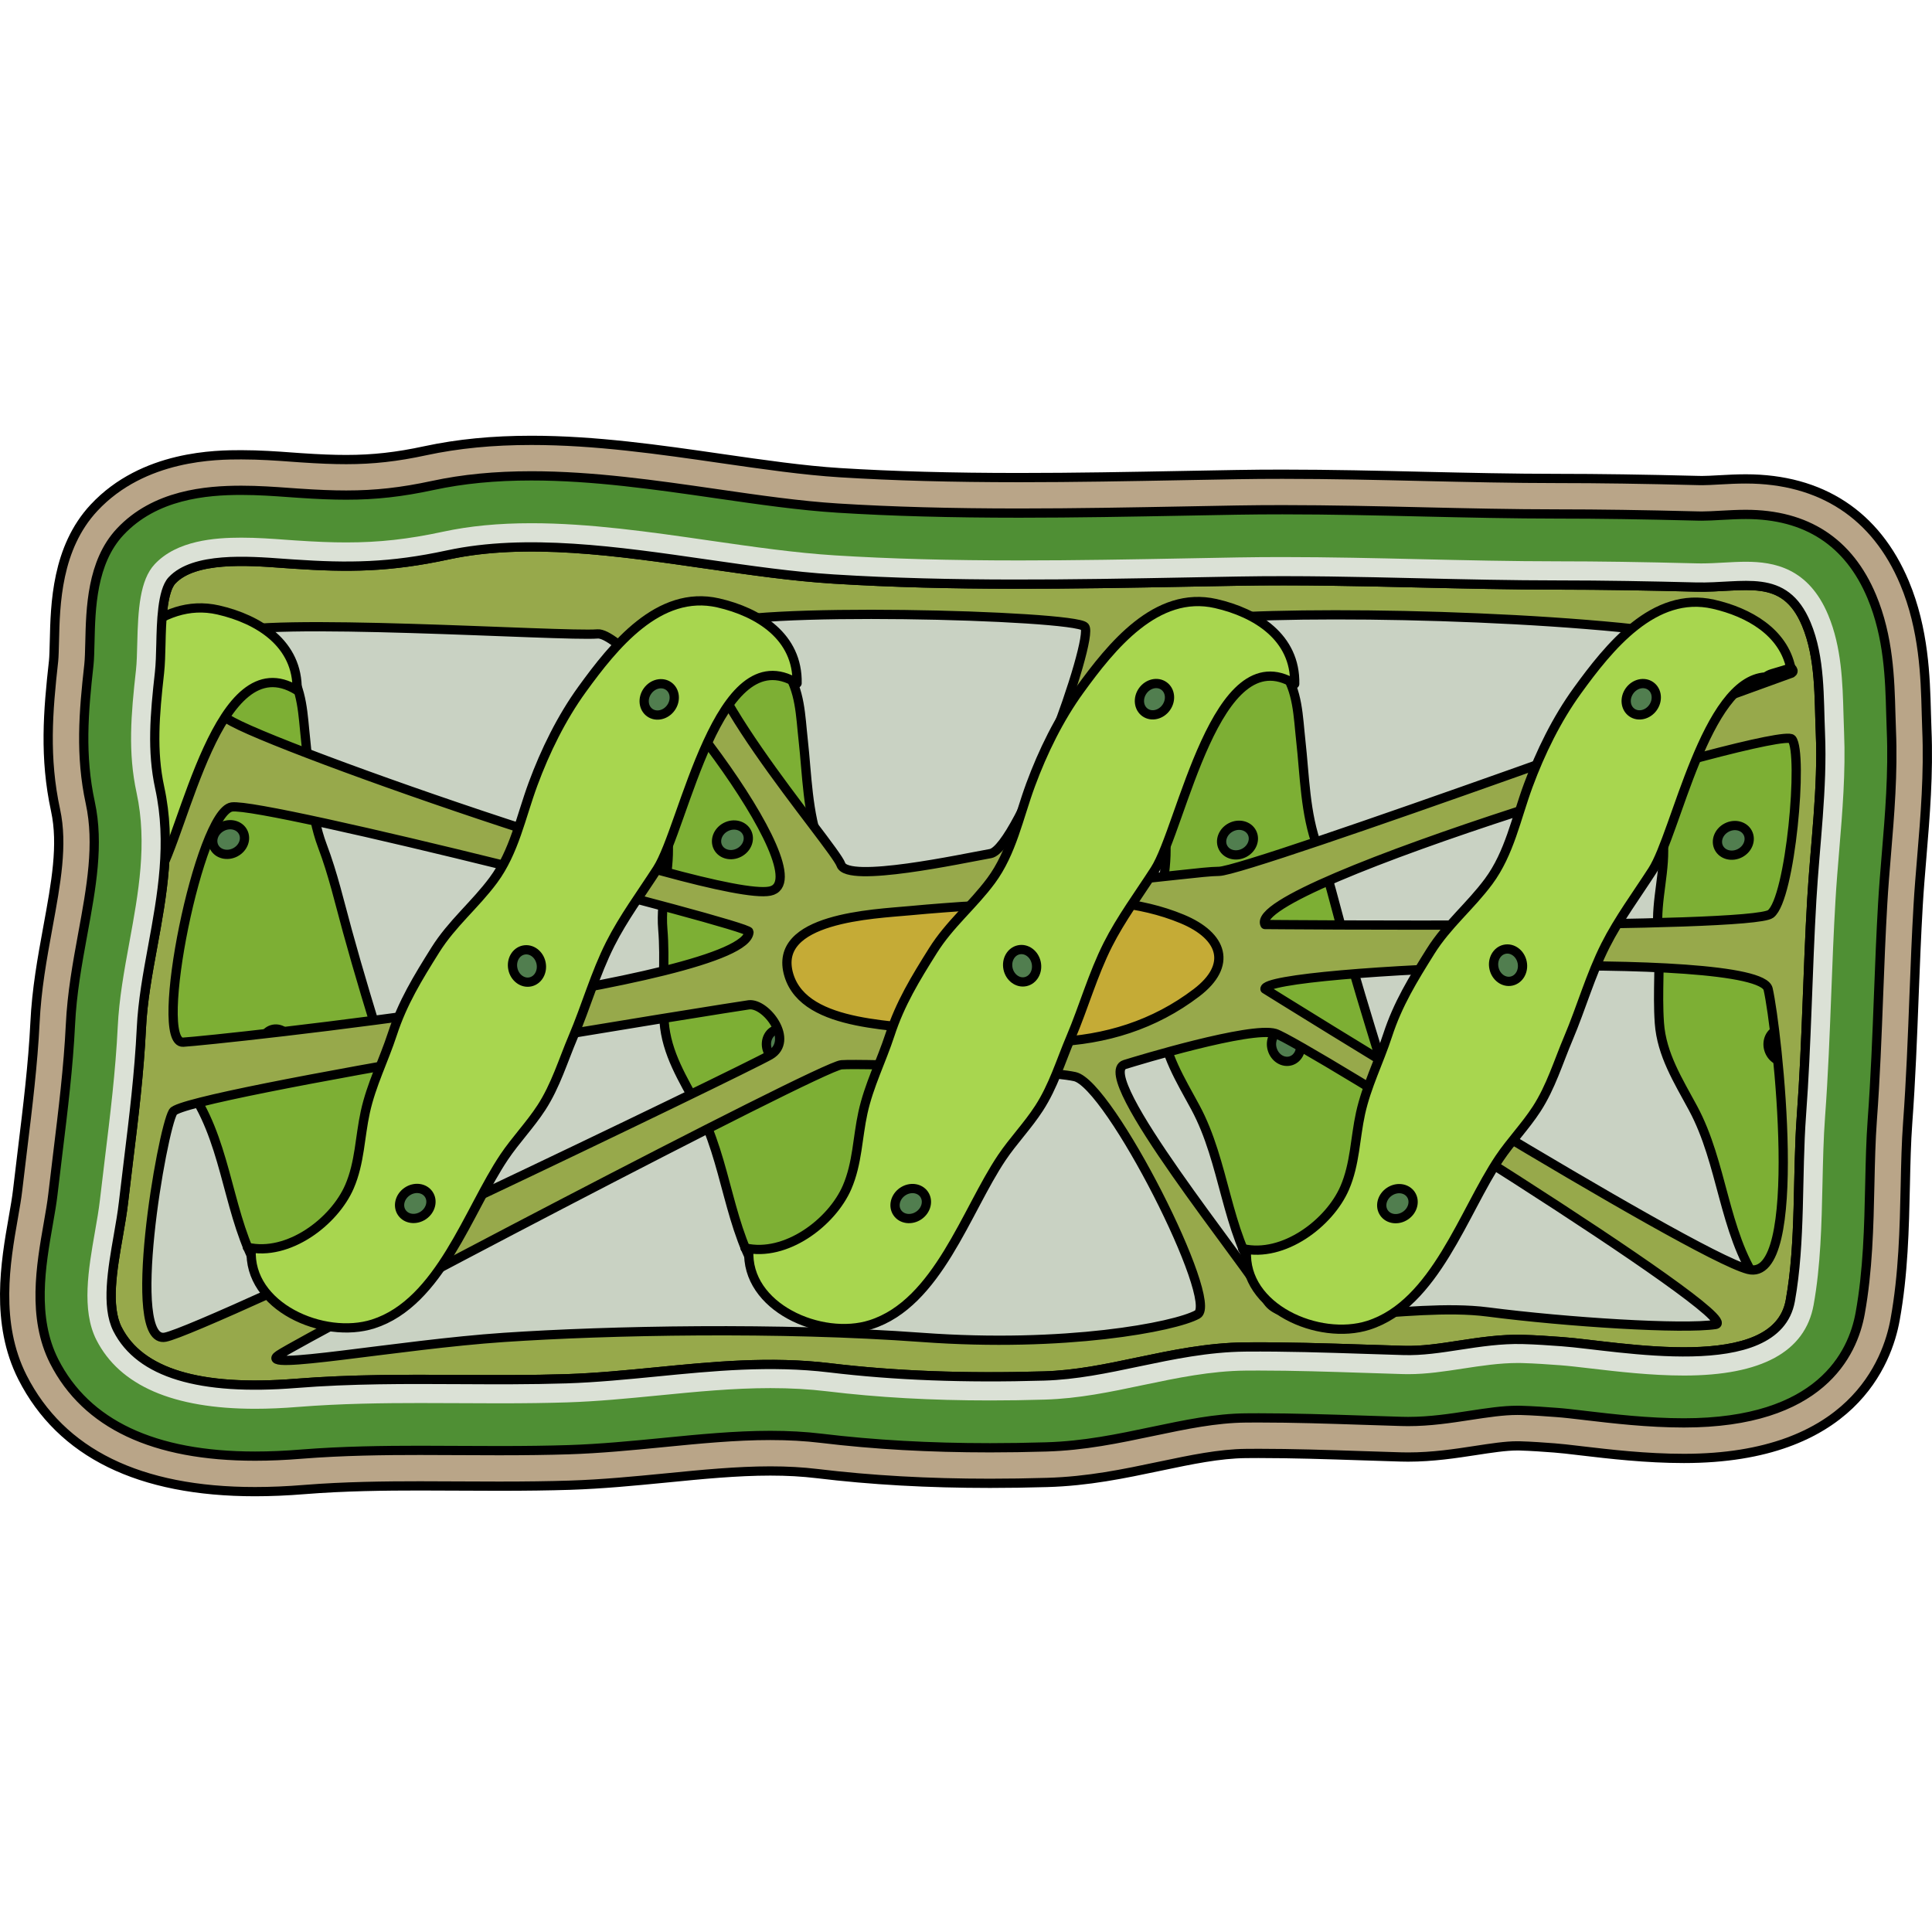
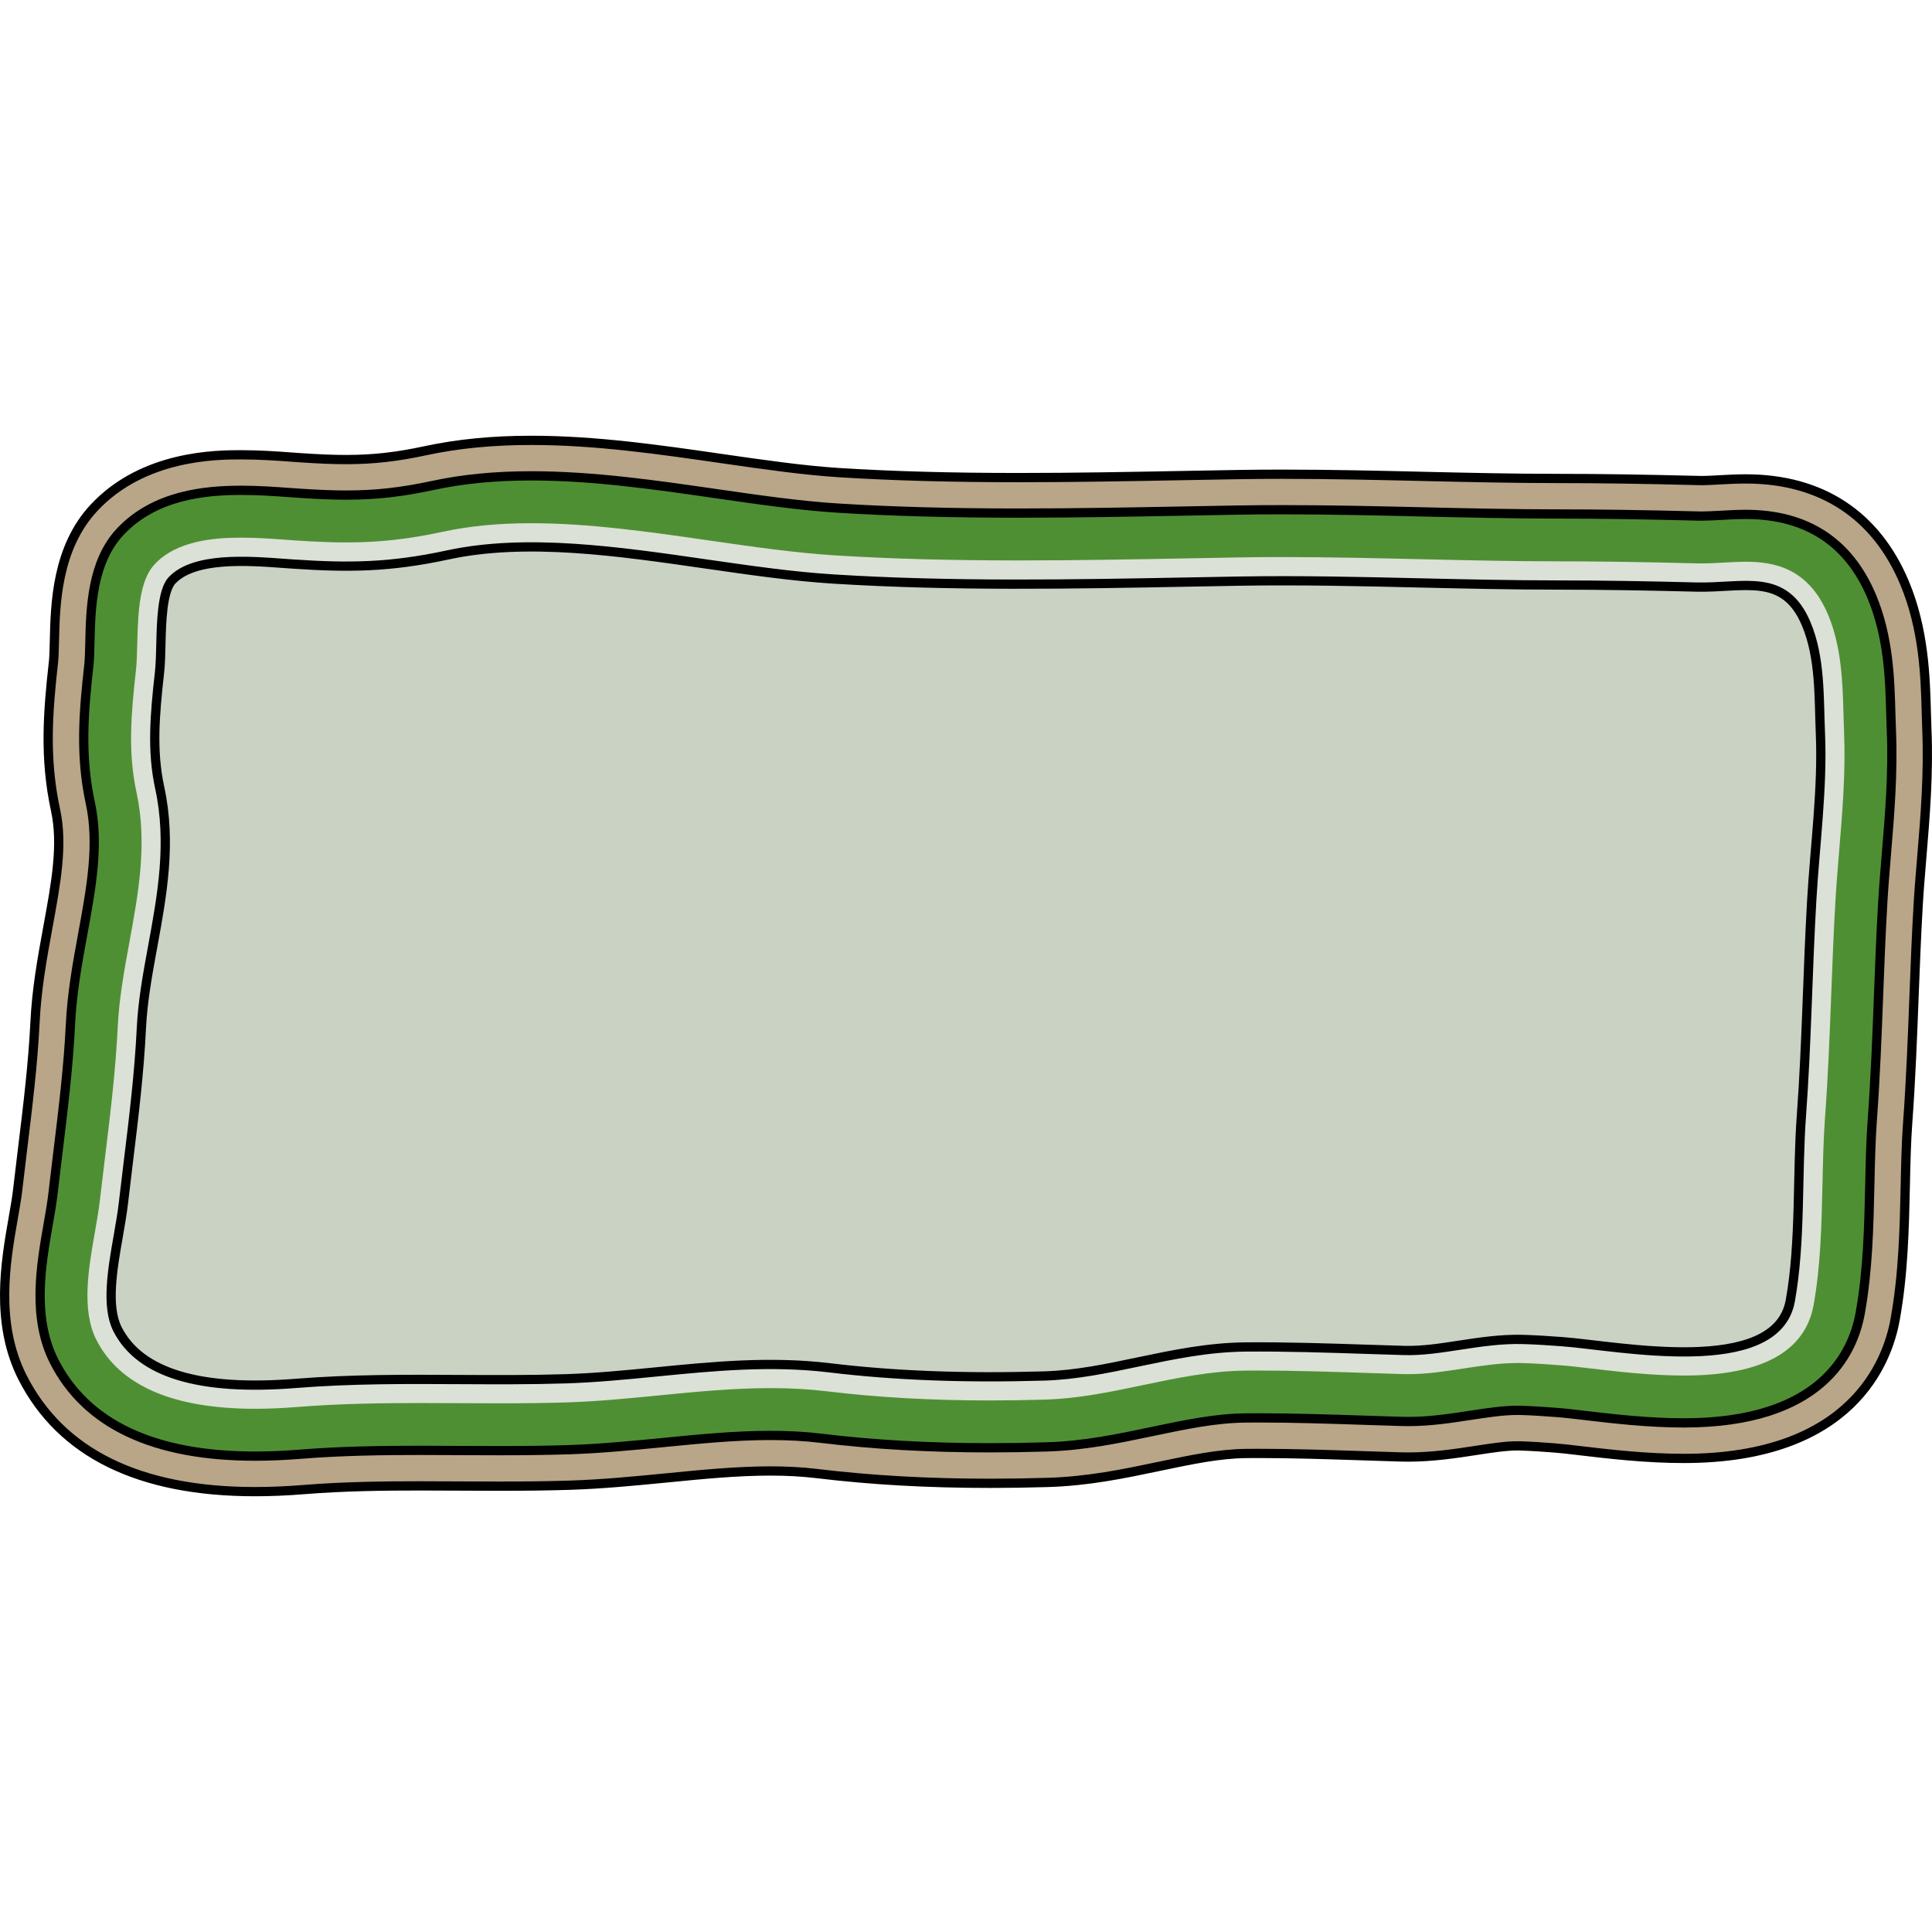
<svg xmlns="http://www.w3.org/2000/svg" xmlns:xlink="http://www.w3.org/1999/xlink" version="1.1" id="Layer_1" width="800px" height="800px" viewBox="0 0 208.945 114.696" enable-background="new 0 0 208.945 114.696" xml:space="preserve">
  <g>
    <path fill="#B9A588" stroke="#000000" stroke-linecap="round" stroke-linejoin="round" stroke-miterlimit="10" d="M27.584,114.196   c-12.519,0-20.98-4.156-25.15-12.352c-2.988-5.896-1.836-12.479-0.994-17.284c0.192-1.099,0.373-2.134,0.464-2.939   c0.167-1.446,0.341-2.873,0.515-4.3l0.026-0.216c0.552-4.522,1.121-9.179,1.337-13.59c0.176-3.676,0.771-6.929,1.4-10.374   c0.878-4.782,1.636-8.908,0.83-12.629c-1.233-5.694-0.827-10.686-0.216-16.158c0.047-0.421,0.067-1.314,0.087-2.102   c0.092-4.033,0.232-10.121,4.293-14.471c5.343-5.72,13.308-5.72,15.926-5.72c2.02,0,3.925,0.14,5.316,0.241l1.108,0.079   c2.003,0.135,3.523,0.196,4.924,0.196c2.896,0,5.455-0.287,8.56-0.957C49.517,0.867,53.268,0.5,57.475,0.5   c6.937,0,13.839,0.997,20.512,1.961c4.609,0.665,8.929,1.288,12.879,1.536c5.706,0.355,12.042,0.53,19.369,0.53   c5.98,0,12.031-0.113,17.884-0.223l5.614-0.101c1.659-0.03,3.311-0.041,4.964-0.041c5.212,0,10.618,0.127,14.961,0.229l0.233,0.006   c4.779,0.109,9.723,0.224,14.615,0.225c4.436,0.001,9.126,0.069,15.209,0.222l0.387,0.005c0.482-0.001,1.057-0.034,1.616-0.065   l0.129-0.007c1.092-0.062,2.05-0.107,2.965-0.107c8.146,0,14.079,3.887,17.163,11.24c2.111,5.04,2.253,10.216,2.355,13.994   l0.004,0.15c0.017,0.563,0.03,1.116,0.053,1.663c0.206,4.831-0.178,9.435-0.548,13.889c-0.15,1.798-0.294,3.515-0.392,5.211   c-0.187,3.186-0.313,6.48-0.438,9.667c-0.174,4.551-0.351,9.18-0.694,13.845c-0.153,2.077-0.204,4.329-0.256,6.713   c-0.104,4.73-0.212,9.623-1.103,14.556c-0.813,4.513-4.67,15.006-22.837,15.006c-4.096,0-8.008-0.459-11.15-0.828l-0.347-0.041   c-0.973-0.113-1.829-0.217-2.512-0.265c-1.05-0.079-2.467-0.186-3.759-0.221l-0.293-0.002c-1.22,0-2.802,0.242-4.476,0.499   c-2.167,0.332-4.626,0.71-7.297,0.71c-0.269,0-0.534-0.004-0.801-0.012c-1.429-0.042-2.842-0.088-4.254-0.135   c-3.689-0.122-7.439-0.246-11.119-0.246l-1.362,0.008c-2.868,0.025-5.958,0.673-9.228,1.359c-4.03,0.847-7.811,1.643-12.285,1.773   c-2.14,0.063-4.214,0.093-6.164,0.093c-6.724,0-12.851-0.345-18.728-1.055c-1.566-0.188-3.212-0.28-5.028-0.28   c-3.617,0-7.438,0.377-11.134,0.742l-0.242,0.023c-3.328,0.325-6.768,0.659-10.317,0.775c-2.25,0.071-4.683,0.104-7.655,0.104   c-1.437,0-2.869-0.008-4.282-0.015c-1.41-0.008-2.832-0.016-4.265-0.016c-3.737,0-8.146,0.046-12.503,0.395   C31.064,114.12,29.269,114.196,27.584,114.196z" />
    <path fill="#4F8F34" stroke="#000000" stroke-linecap="round" stroke-linejoin="round" stroke-miterlimit="10" d="M27.584,110.355   c-10.955,0-18.266-3.449-21.727-10.252c-2.409-4.752-1.426-10.37-0.635-14.884c0.205-1.171,0.393-2.25,0.497-3.166   c0.168-1.45,0.343-2.888,0.518-4.327l0.019-0.153c0.564-4.611,1.14-9.311,1.361-13.871c0.164-3.42,0.737-6.553,1.343-9.87   c0.915-4.978,1.774-9.661,0.805-14.134c-1.109-5.12-0.726-9.785-0.151-14.918c0.065-0.593,0.087-1.491,0.109-2.439   c0.084-3.65,0.197-8.656,3.26-11.938c3.769-4.033,9.292-4.5,13.119-4.5c1.854,0,3.62,0.128,5.036,0.23l1.12,0.079   c2.1,0.143,3.706,0.207,5.192,0.207c3.181,0,5.982-0.313,9.369-1.043c3.238-0.697,6.723-1.036,10.655-1.036   c6.664,0,13.428,0.977,19.968,1.922c4.663,0.674,9.069,1.311,13.183,1.566c5.779,0.361,12.194,0.539,19.609,0.539   c6.083,0,12.218-0.116,18.151-0.226l5.418-0.1c1.633-0.028,3.262-0.039,4.893-0.039c5.216,0,10.636,0.129,14.992,0.23l0.113,0.003   c4.829,0.111,9.793,0.226,14.702,0.227c4.425,0.001,9.086,0.069,15.114,0.221l0.439,0.006c0.639-0.002,1.33-0.041,1.998-0.078   c1.016-0.057,1.905-0.102,2.756-0.102c6.566,0,11.149,2.99,13.621,8.885c1.831,4.372,1.958,8.941,2.058,12.614   c0.018,0.635,0.033,1.258,0.061,1.871c0.195,4.59-0.18,9.073-0.541,13.408c-0.152,1.83-0.297,3.578-0.397,5.306   c-0.189,3.248-0.318,6.589-0.443,9.819c-0.172,4.491-0.347,9.059-0.685,13.633c-0.159,2.167-0.211,4.472-0.265,6.91   c-0.102,4.607-0.206,9.329-1.042,13.958c-0.799,4.425-4.338,11.848-19.058,11.848c-3.874,0-7.664-0.445-10.711-0.803l-0.166-0.021   c-1.11-0.13-2.088-0.246-2.86-0.301c-1.152-0.087-2.572-0.192-3.924-0.229l-0.374-0.003c-1.532,0-3.256,0.263-5.081,0.541   c-2.149,0.33-4.344,0.667-6.717,0.667c-0.234,0-0.466-0.004-0.697-0.011c-1.414-0.041-2.821-0.086-4.228-0.134   c-3.677-0.121-7.482-0.247-11.249-0.247l-1.38,0.007c-3.261,0.029-6.533,0.714-9.998,1.44c-3.849,0.81-7.468,1.571-11.609,1.693   c-2.097,0.062-4.134,0.093-6.052,0.093c-6.57,0-12.545-0.337-18.267-1.028c-1.718-0.206-3.513-0.308-5.489-0.308   c-3.804,0-7.722,0.387-11.511,0.76l-0.241,0.024c-3.282,0.319-6.644,0.648-10.066,0.759c-2.208,0.07-4.6,0.103-7.53,0.103   c-1.431,0-2.855-0.008-4.262-0.015c-1.417-0.009-2.847-0.016-4.285-0.016c-3.815,0-8.321,0.05-12.81,0.406   C30.856,110.284,29.163,110.355,27.584,110.355z" />
    <path fill="#DBE1D6" d="M27.584,105.235c-8.872,0-14.646-2.51-17.162-7.454c-1.635-3.225-0.849-7.716-0.155-11.678   c0.215-1.23,0.42-2.394,0.542-3.471c0.171-1.483,0.352-2.961,0.531-4.441c0.575-4.702,1.16-9.473,1.392-14.241   c0.148-3.087,0.693-6.063,1.27-9.214c0.962-5.238,1.954-10.65,0.769-16.123c-0.946-4.37-0.607-8.421-0.066-13.264   c0.09-0.821,0.113-1.825,0.139-2.89c0.084-3.67,0.284-6.848,1.884-8.562c2.407-2.577,6.504-2.874,9.376-2.874   c1.684,0,3.356,0.122,4.699,0.22l1.095,0.077c2.235,0.151,3.95,0.219,5.555,0.219c3.564,0,6.689-0.346,10.45-1.156   c2.878-0.621,6.01-0.922,9.574-0.922c6.287,0,12.87,0.95,19.235,1.87c4.791,0.691,9.28,1.339,13.595,1.609   c5.894,0.368,12.413,0.547,19.93,0.547c6.13,0,12.289-0.114,18.247-0.226l5.416-0.1c1.598-0.027,3.197-0.039,4.799-0.039   c5.068,0,10.276,0.122,14.871,0.23l0.146,0.003c4.83,0.11,9.822,0.227,14.79,0.228c4.365,0.001,8.988,0.068,14.986,0.22   l0.505,0.006c0.84-0.001,1.656-0.047,2.442-0.09c0.823-0.046,1.617-0.089,2.375-0.089c3.022,0,6.764,0.654,8.898,5.744   c1.462,3.488,1.568,7.358,1.661,10.773c0.019,0.658,0.036,1.311,0.063,1.951c0.179,4.25-0.179,8.578-0.527,12.763   c-0.151,1.824-0.304,3.641-0.406,5.437c-0.196,3.32-0.326,6.712-0.451,9.993c-0.168,4.379-0.342,8.908-0.673,13.376   c-0.17,2.312-0.222,4.693-0.278,7.216c-0.096,4.37-0.196,8.891-0.96,13.12c-0.915,5.067-5.633,7.637-14.019,7.637h-0.001   c-3.562,0-7.193-0.426-10.111-0.769c-1.271-0.148-2.386-0.28-3.259-0.344c-1.268-0.093-2.703-0.198-4.148-0.238l-0.46-0.005   c-1.976,0-3.976,0.305-5.91,0.601c-2.038,0.312-3.951,0.606-5.943,0.606c-0.188,0-0.373-0.003-0.561-0.008   c-1.395-0.04-2.792-0.085-4.19-0.133c-3.748-0.123-7.608-0.25-11.423-0.25l-1.402,0.006c-3.792,0.035-7.469,0.806-11.026,1.55   c-3.637,0.766-7.019,1.479-10.709,1.587c-2.014,0.06-3.997,0.09-5.901,0.09c-6.362,0-12.136-0.322-17.652-0.99   C87.496,103.113,85.5,103,83.319,103c-4.048,0-8.098,0.399-12.015,0.785l-0.231,0.022c-3.182,0.311-6.47,0.632-9.738,0.737   c-2.127,0.067-4.466,0.101-7.364,0.101c-1.422,0-2.837-0.007-4.235-0.016c-1.426-0.007-2.863-0.014-4.312-0.014   c-3.914,0-8.547,0.05-13.216,0.422C30.584,105.168,29.03,105.235,27.584,105.235z" />
    <path opacity="0.5" fill="#B9C5B0" d="M168.936,97.976c6.011,0.438,23.168,3.962,24.684-4.426   c1.149-6.361,0.726-13.575,1.205-20.069c0.573-7.767,0.664-15.557,1.119-23.329c0.346-5.91,1.184-12.038,0.933-17.941   c-0.165-3.89,0.008-8.182-1.527-11.844c-2.375-5.665-6.758-3.874-11.923-4.002c-4.974-0.126-9.947-0.218-14.923-0.219   c-5.047-0.001-10.104-0.119-14.995-0.231c-6.403-0.15-13.025-0.303-19.564-0.19l-5.348,0.098   c-12.578,0.235-25.586,0.48-38.451-0.325c-4.43-0.277-8.981-0.936-13.801-1.63c-9.554-1.381-19.433-2.806-27.904-0.98   c-6.287,1.356-10.729,1.396-16.724,0.99l-1.103-0.077c-3.834-0.282-9.631-0.706-12.016,1.848c-1.063,1.138-1.145,4.59-1.196,6.874   c-0.027,1.12-0.052,2.181-0.154,3.112c-0.516,4.61-0.839,8.452,0.025,12.438c1.294,5.969,0.255,11.64-0.751,17.125   c-0.563,3.064-1.092,5.959-1.232,8.877c-0.235,4.837-0.824,9.669-1.397,14.343c-0.183,1.502-0.365,3.004-0.539,4.508   c-0.131,1.146-0.341,2.349-0.563,3.62c-0.625,3.57-1.334,7.615-0.084,10.077c2.422,4.763,8.893,6.696,19.298,5.865   c5.988-0.479,11.964-0.448,17.746-0.416c3.773,0.02,7.671,0.039,11.502-0.084c3.248-0.105,6.559-0.433,9.758-0.745   c6.04-0.595,12.287-1.214,18.72-0.438c7.014,0.846,14.594,1.136,23.171,0.883c3.465-0.104,6.741-0.793,10.209-1.523   c3.695-0.773,7.515-1.577,11.58-1.614c4.332-0.038,8.706,0.105,12.936,0.244c1.393,0.048,2.785,0.094,4.179,0.132   c1.955,0.059,3.938-0.246,6.038-0.569c2.195-0.335,4.471-0.683,6.831-0.623C166.15,97.773,167.568,97.876,168.936,97.976z" />
    <g>
      <defs>
-         <path id="SVGID_1_" d="M168.936,97.976c6.011,0.438,23.168,3.962,24.684-4.426c1.149-6.361,0.726-13.575,1.205-20.069     c0.573-7.767,0.664-15.557,1.119-23.329c0.346-5.91,1.184-12.038,0.933-17.941c-0.165-3.89,0.008-8.182-1.527-11.844     c-2.375-5.665-6.758-3.874-11.923-4.002c-4.974-0.126-9.947-0.218-14.923-0.219c-5.047-0.001-10.104-0.119-14.995-0.231     c-6.403-0.15-13.025-0.303-19.564-0.19l-5.348,0.098c-12.578,0.235-25.586,0.48-38.451-0.325     c-4.43-0.277-8.981-0.936-13.801-1.63c-9.554-1.381-19.433-2.806-27.904-0.98c-6.287,1.356-10.729,1.396-16.724,0.99     l-1.103-0.077c-3.834-0.282-9.631-0.706-12.016,1.848c-1.063,1.138-1.145,4.59-1.196,6.874c-0.027,1.12-0.052,2.181-0.154,3.112     c-0.516,4.61-0.839,8.452,0.025,12.438c1.294,5.969,0.255,11.64-0.751,17.125c-0.563,3.064-1.092,5.959-1.232,8.877     c-0.235,4.837-0.824,9.669-1.397,14.343c-0.183,1.502-0.365,3.004-0.539,4.508c-0.131,1.146-0.341,2.349-0.563,3.62     c-0.625,3.57-1.334,7.615-0.084,10.077c2.422,4.763,8.893,6.696,19.298,5.865c5.988-0.479,11.964-0.448,17.746-0.416     c3.773,0.02,7.671,0.039,11.502-0.084c3.248-0.105,6.559-0.433,9.758-0.745c6.04-0.595,12.287-1.214,18.72-0.438     c7.014,0.846,14.594,1.136,23.171,0.883c3.465-0.104,6.741-0.793,10.209-1.523c3.695-0.773,7.515-1.577,11.58-1.614     c4.332-0.038,8.706,0.105,12.936,0.244c1.393,0.048,2.785,0.094,4.179,0.132c1.955,0.059,3.938-0.246,6.038-0.569     c2.195-0.335,4.471-0.683,6.831-0.623C166.15,97.773,167.568,97.876,168.936,97.976z" />
-       </defs>
+         </defs>
      <clipPath id="SVGID_2_">
        <use xlink:href="#SVGID_1_" overflow="visible" />
      </clipPath>
      <g clip-path="url(#SVGID_2_)">
        <g>
          <path fill="#7DAF34" stroke="#000000" stroke-linecap="round" stroke-linejoin="round" stroke-miterlimit="10" d="      M179.854,43.585c0.351,3.369-0.821,6.562-0.538,9.924c0.28,3.338-0.093,6.668,0.146,10.019c0.243,3.4,2.047,6.244,3.633,9.185      c3.223,5.98,3.288,13.308,7.01,18.829c1.339,1.985,2.563,3.491,5.004,2.595c3.104-1.139,6.918-3.786,8.469-6.621      c1.621-2.967,2.298-6.054,2.353-9.447c0.053-3.548-1.85-7.311-2.895-10.722c-1.392-4.545-2.748-8.963-4.01-13.553      c-0.86-3.134-1.56-6.177-2.702-9.199c-1.375-3.646-1.402-7.786-1.826-11.563c-0.291-2.573-0.303-5.401-1.906-7.596      c-1.907-2.609-5.689-1.78-8.451-1.006c-2.296,0.644-4.753,1.689-6.289,3.597c-1.667,2.074-2.525,4.803-1.224,7.094      C178.232,37.948,179.496,40.142,179.854,43.585z" />
          <path fill="#7DAF34" stroke="#000000" stroke-linecap="round" stroke-linejoin="round" stroke-miterlimit="10" d="      M126.038,43.515c0.35,3.369-0.82,6.563-0.538,9.925c0.28,3.336-0.095,6.667,0.146,10.017c0.242,3.4,2.047,6.242,3.633,9.186      c3.222,5.978,3.287,13.307,7.01,18.826c1.339,1.986,2.562,3.495,5.006,2.596c3.1-1.14,6.916-3.785,8.466-6.62      c1.621-2.967,2.298-6.055,2.351-9.449c0.056-3.546-1.849-7.308-2.893-10.72c-1.394-4.546-2.748-8.962-4.009-13.554      c-0.862-3.131-1.56-6.176-2.703-9.199c-1.375-3.644-1.402-7.786-1.828-11.562c-0.287-2.573-0.3-5.401-1.904-7.594      c-1.905-2.609-5.689-1.781-8.453-1.007c-2.294,0.645-4.751,1.688-6.286,3.597c-1.668,2.073-2.524,4.805-1.227,7.095      C124.415,37.878,125.678,40.07,126.038,43.515z" />
          <path fill="#7DAF34" stroke="#000000" stroke-linecap="round" stroke-linejoin="round" stroke-miterlimit="10" d="      M72.219,43.442c0.352,3.369-0.82,6.563-0.538,9.926c0.28,3.337-0.092,6.666,0.146,10.019c0.244,3.399,2.048,6.24,3.634,9.181      c3.222,5.981,3.287,13.309,7.01,18.831c1.339,1.984,2.562,3.491,5.004,2.596c3.103-1.142,6.917-3.783,8.467-6.622      c1.622-2.967,2.3-6.054,2.354-9.448c0.055-3.546-1.851-7.309-2.895-10.721c-1.392-4.544-2.749-8.959-4.01-13.554      c-0.86-3.132-1.56-6.174-2.7-9.199c-1.377-3.645-1.405-7.786-1.828-11.563c-0.289-2.571-0.301-5.397-1.905-7.594      c-1.907-2.607-5.689-1.78-8.451-1.005c-2.296,0.644-4.754,1.687-6.289,3.597c-1.668,2.075-2.525,4.806-1.226,7.096      C70.598,37.806,71.861,39.999,72.219,43.442z" />
          <path fill="#7DAF34" stroke="#000000" stroke-linecap="round" stroke-linejoin="round" stroke-miterlimit="10" d="      M18.403,43.372c0.351,3.371-0.82,6.563-0.538,9.924c0.279,3.338-0.093,6.667,0.146,10.019c0.242,3.401,2.047,6.242,3.633,9.184      c3.224,5.981,3.288,13.308,7.01,18.827c1.339,1.987,2.561,3.495,5.005,2.598c3.102-1.14,6.917-3.784,8.468-6.619      c1.62-2.968,2.298-6.056,2.35-9.451c0.056-3.547-1.849-7.309-2.893-10.721c-1.394-4.541-2.748-8.961-4.009-13.553      c-0.861-3.132-1.56-6.178-2.701-9.198c-1.376-3.646-1.404-7.785-1.827-11.563c-0.29-2.573-0.303-5.401-1.907-7.597      c-1.906-2.604-5.688-1.779-8.452-1.003c-2.294,0.642-4.751,1.688-6.286,3.595c-1.669,2.075-2.525,4.807-1.225,7.096      C16.781,37.736,18.042,39.928,18.403,43.372z" />
          <ellipse transform="matrix(-0.886 0.465 -0.465 -0.886 169.752 45.536)" fill="#517E4F" stroke="#000000" stroke-linecap="round" stroke-linejoin="round" stroke-miterlimit="10" cx="79.268" cy="43.674" rx="1.759" ry="1.556" />
          <ellipse transform="matrix(0.291 0.957 -0.957 0.291 122.934 -34.067)" fill="#517E4F" stroke="#000000" stroke-linecap="round" stroke-linejoin="round" stroke-miterlimit="10" cx="84.442" cy="65.876" rx="1.759" ry="1.557" />
-           <ellipse transform="matrix(-0.886 0.465 -0.465 -0.886 272.79 20.156)" fill="#517E4F" stroke="#000000" stroke-linecap="round" stroke-linejoin="round" stroke-miterlimit="10" cx="133.913" cy="43.674" rx="1.759" ry="1.557" />
          <ellipse transform="matrix(0.291 0.957 -0.957 0.291 161.656 -86.358)" fill="#517E4F" stroke="#000000" stroke-linecap="round" stroke-linejoin="round" stroke-miterlimit="10" cx="139.086" cy="65.876" rx="1.759" ry="1.557" />
          <ellipse transform="matrix(-0.886 0.465 -0.465 -0.886 373.942 -4.759)" fill="#517E4F" stroke="#000000" stroke-linecap="round" stroke-linejoin="round" stroke-miterlimit="10" cx="187.557" cy="43.674" rx="1.759" ry="1.557" />
          <ellipse transform="matrix(0.291 0.957 -0.957 0.291 199.749 -137.68)" fill="#517E4F" stroke="#000000" stroke-linecap="round" stroke-linejoin="round" stroke-miterlimit="10" cx="192.729" cy="65.876" rx="1.759" ry="1.557" />
          <ellipse transform="matrix(-0.886 0.465 -0.465 -0.886 66.971 70.853)" fill="#517E4F" stroke="#000000" stroke-linecap="round" stroke-linejoin="round" stroke-miterlimit="10" cx="24.759" cy="43.674" rx="1.759" ry="1.557" />
          <ellipse transform="matrix(0.291 0.957 -0.957 0.291 84.266 18.091)" fill="#517E4F" stroke="#000000" stroke-linecap="round" stroke-linejoin="round" stroke-miterlimit="10" cx="29.932" cy="65.876" rx="1.759" ry="1.557" />
        </g>
        <g>
          <path fill="#97A94B" d="M196.876,32.21c-0.165-3.89,0.008-8.182-1.527-11.844c-2.375-5.665-6.758-3.874-11.923-4.002      c-4.974-0.126-9.947-0.218-14.923-0.219c-5.047-0.001-10.104-0.119-14.995-0.231c-6.403-0.15-13.025-0.303-19.564-0.19      l-5.348,0.098c-12.578,0.235-25.586,0.48-38.451-0.325c-4.43-0.277-8.981-0.936-13.801-1.63      c-9.554-1.381-19.433-2.806-27.904-0.98c-6.287,1.356-10.729,1.396-16.724,0.99l-1.103-0.077      c-3.834-0.282-9.631-0.706-12.016,1.848c-1.063,1.138-1.145,4.59-1.196,6.874c-0.027,1.12-0.052,2.181-0.154,3.112      c-0.516,4.61-0.839,8.452,0.025,12.438c1.294,5.969,0.255,11.64-0.751,17.125c-0.563,3.064-1.092,5.959-1.232,8.877      c-0.235,4.837-0.824,9.669-1.397,14.343c-0.183,1.502-0.365,3.004-0.539,4.508c-0.131,1.146-0.341,2.349-0.563,3.62      c-0.625,3.57-1.334,7.615-0.084,10.077c2.422,4.763,8.893,6.696,19.298,5.865c5.988-0.479,11.964-0.448,17.746-0.416      c3.773,0.02,7.671,0.039,11.502-0.084c3.248-0.105,6.559-0.433,9.758-0.745c6.04-0.595,12.287-1.214,18.72-0.438      c7.014,0.846,14.594,1.136,23.171,0.883c3.465-0.104,6.741-0.793,10.209-1.523c3.695-0.773,7.515-1.577,11.58-1.614      c4.332-0.038,8.706,0.105,12.936,0.244c1.393,0.048,2.785,0.094,4.179,0.132c1.955,0.059,3.938-0.246,6.038-0.569      c2.195-0.335,4.471-0.683,6.831-0.623c1.478,0.041,2.896,0.144,4.264,0.243c6.011,0.438,23.168,3.962,24.684-4.426      c1.149-6.361,0.726-13.575,1.205-20.069c0.573-7.767,0.664-15.557,1.119-23.329C196.29,44.241,197.127,38.113,196.876,32.21z       M193.663,25.056c0,0-58.705,22.057-61.843,22.057c-3.137,0-18.841,2.707-19.651,0c-0.812-2.706,11.385-23.734,14.349-26.456      c1.08-0.991,27.042-1.682,46.221-0.147C185.2,21.505,194.22,24.704,193.663,25.056z M129.403,60.238      c-4.581,3.489-9.834,5.101-15.533,5.322c-3.914,0.152-7.857-0.35-11.694-1.062c-4.707-0.877-15.098-0.321-16.859-6.159      c-1.878-6.223,9.229-6.609,13.058-6.971c4.887-0.462,9.88-0.721,14.791-0.997c4.957-0.278,10.031-0.039,14.675,1.885      C132.284,54.1,133.291,57.275,129.403,60.238z M76.934,20.656c2.925-2.226,39.296-1.278,40.379,0      c1.083,1.279-7.133,23.993-10.193,24.534c-3.061,0.542-15.465,3.242-16.171,1.2C90.244,44.351,72.45,24.066,76.934,20.656z       M24.366,21.434c3.646-1.897,36.515,0.313,40.26,0c3.747-0.313,24.777,26.596,18.636,27.816      C77.12,50.47,25.585,32.351,24.366,30.4C23.145,28.45,21.686,22.827,24.366,21.434z M25.066,40.15      c3.507-0.526,55.962,12.759,55.938,13.503c-0.175,5.611-57.868,11.748-61.199,11.935C16.472,65.774,21.558,40.677,25.066,40.15z       M17.875,97.492c-4.385,0.876-0.351-22.446,0.844-24.375c1.194-1.93,61.588-11.499,62.285-11.573      c1.887-0.202,4.925,3.88,2.287,5.43C80.653,68.522,22.26,96.615,17.875,97.492z M129.5,95.03      c-2.437,1.354-14.349,3.617-29.781,2.485s-33.854-0.764-45.219,0c-11.363,0.764-27.063,3.728-24.349,1.905      c2.89-1.94,58.57-31.214,60.85-31.389c2.278-0.175,21.441,0.467,25.232,1.278C120.024,70.123,131.936,93.676,129.5,95.03z       M185.538,96.116c-3.52,0.541-15.999-0.236-24.638-1.354c-8.638-1.117-21.8,2.432-23.896-1.29      c-2.096-3.72-18.956-24.34-15.36-25.469c1.408-0.44,13.608-4.146,16.27-3.362C140.574,65.424,189.057,95.573,185.538,96.116z       M189.057,90.159c-6.228-1.625-52.251-30.321-52.251-30.321c-0.271-2.167,53.419-4.356,54.415,0      C192.218,64.193,195.283,91.783,189.057,90.159z M191.493,51.716c-2.165,1.625-54.688,1.146-54.688,1.146      c-2.167-4.269,55.737-21.529,56.985-20.052C195.038,34.286,193.659,50.091,191.493,51.716z" />
          <path fill="#C5AB36" d="M129.403,60.238c-4.581,3.489-9.834,5.101-15.533,5.322c-3.914,0.152-7.857-0.35-11.694-1.062      c-4.707-0.877-15.098-0.321-16.859-6.159c-1.878-6.223,9.229-6.609,13.058-6.971c4.887-0.462,9.88-0.721,14.791-0.997      c4.957-0.278,10.031-0.039,14.675,1.885C132.284,54.1,133.291,57.275,129.403,60.238z" />
          <path fill="none" stroke="#000000" stroke-linecap="round" stroke-linejoin="round" stroke-miterlimit="10" d="M196.876,32.21      c-0.165-3.89,0.008-8.182-1.527-11.844c-2.375-5.665-6.758-3.874-11.923-4.002c-4.974-0.126-9.947-0.218-14.923-0.219      c-5.047-0.001-10.104-0.119-14.995-0.231c-6.403-0.15-13.025-0.303-19.564-0.19l-5.348,0.098      c-12.578,0.235-25.586,0.48-38.451-0.325c-4.43-0.277-8.981-0.936-13.801-1.63c-9.554-1.381-19.433-2.806-27.904-0.98      c-6.287,1.356-10.729,1.396-16.724,0.99l-1.103-0.077c-3.834-0.282-9.631-0.706-12.016,1.848      c-1.063,1.138-1.145,4.59-1.196,6.874c-0.027,1.12-0.052,2.181-0.154,3.112c-0.516,4.61-0.839,8.452,0.025,12.438      c1.294,5.969,0.255,11.64-0.751,17.125c-0.563,3.064-1.092,5.959-1.232,8.877c-0.235,4.837-0.824,9.669-1.397,14.343      c-0.183,1.502-0.365,3.004-0.539,4.508c-0.131,1.146-0.341,2.349-0.563,3.62c-0.625,3.57-1.334,7.615-0.084,10.077      c2.422,4.763,8.893,6.696,19.298,5.865c5.988-0.479,11.964-0.448,17.746-0.416c3.773,0.02,7.671,0.039,11.502-0.084      c3.248-0.105,6.559-0.433,9.758-0.745c6.04-0.595,12.287-1.214,18.72-0.438c7.014,0.846,14.594,1.136,23.171,0.883      c3.465-0.104,6.741-0.793,10.209-1.523c3.695-0.773,7.515-1.577,11.58-1.614c4.332-0.038,8.706,0.105,12.936,0.244      c1.393,0.048,2.785,0.094,4.179,0.132c1.955,0.059,3.938-0.246,6.038-0.569c2.195-0.335,4.471-0.683,6.831-0.623      c1.478,0.041,2.896,0.144,4.264,0.243c6.011,0.438,23.168,3.962,24.684-4.426c1.149-6.361,0.726-13.575,1.205-20.069      c0.573-7.767,0.664-15.557,1.119-23.329C196.29,44.241,197.127,38.113,196.876,32.21z M193.763,25.673      c0,0-58.806,21.439-61.943,21.439c-3.137,0-18.841,2.707-19.651,0c-0.812-2.706,11.385-23.734,14.349-26.456      c1.82-1.672,29.556-1.788,48.75,0.083C187.319,21.914,195.131,24.81,193.763,25.673z M129.403,60.238      c-4.581,3.489-9.834,5.101-15.533,5.322c-3.914,0.152-7.857-0.35-11.694-1.062c-4.707-0.877-15.098-0.321-16.859-6.159      c-1.878-6.223,9.229-6.609,13.058-6.971c4.887-0.462,9.88-0.721,14.791-0.997c4.957-0.278,10.031-0.039,14.675,1.885      C132.284,54.1,133.291,57.275,129.403,60.238z M76.934,20.656c2.925-2.226,39.296-1.278,40.379,0      c1.083,1.279-7.133,23.993-10.193,24.534c-3.061,0.542-15.465,3.242-16.171,1.2C90.244,44.351,72.45,24.066,76.934,20.656z       M24.366,21.434c3.646-1.897,36.515,0.313,40.26,0c3.747-0.313,24.777,26.596,18.636,27.816      C77.12,50.47,25.585,32.351,24.366,30.4C23.145,28.45,21.686,22.827,24.366,21.434z M25.066,40.15      c3.507-0.526,55.962,12.759,55.938,13.503c-0.175,5.611-57.868,11.748-61.199,11.935C16.472,65.774,21.558,40.677,25.066,40.15z       M17.875,97.492c-4.385,0.876-0.351-22.446,0.844-24.375c1.194-1.93,61.588-11.499,62.285-11.573      c1.887-0.202,4.925,3.88,2.287,5.43C80.653,68.522,22.26,96.615,17.875,97.492z M129.5,95.03      c-2.437,1.354-14.349,3.617-29.781,2.485s-33.854-0.764-45.219,0c-11.363,0.764-27.063,3.728-24.349,1.905      c2.89-1.94,58.57-31.214,60.85-31.389c2.278-0.175,21.441,0.467,25.232,1.278C120.024,70.123,131.936,93.676,129.5,95.03z       M185.538,96.116c-3.52,0.541-15.999-0.236-24.638-1.354c-8.638-1.117-21.8,2.432-23.896-1.29      c-2.096-3.72-18.956-24.34-15.36-25.469c1.408-0.44,13.608-4.146,16.27-3.362C140.574,65.424,189.057,95.573,185.538,96.116z       M189.057,90.159c-6.228-1.625-52.251-30.321-52.251-30.321c-0.271-2.167,53.419-4.356,54.415,0      C192.218,64.193,195.283,91.783,189.057,90.159z M191.493,51.716c-2.165,1.625-54.688,1.146-54.688,1.146      c-2.167-4.269,55.737-21.529,56.985-20.052C195.038,34.286,193.659,50.091,191.493,51.716z" />
        </g>
        <path fill="#A8D64F" stroke="#000000" stroke-linecap="round" stroke-linejoin="round" stroke-miterlimit="10" d="     M190.953,26.085c0.194-0.146,0.42-0.271,0.696-0.352c0.679-0.198,1.355-0.402,2.027-0.615c-0.811-3.878-4.531-6.022-8.364-6.896     c-6.446-1.473-11.326,4.663-14.717,9.34c-2.238,3.087-3.997,6.688-5.315,10.255c-1.305,3.53-2.021,7.326-4.285,10.385     c-1.986,2.679-4.482,4.686-6.283,7.559c-1.896,3.029-3.542,5.707-4.639,9.077c-0.932,2.855-2.283,5.49-2.932,8.445     c-0.592,2.698-0.587,5.458-1.71,8.063c-1.648,3.817-6.637,7.58-11.045,6.565l0.421,0.206c-0.378,6.212,7.811,9.803,13.189,8.086     c7.228-2.308,10.305-12.318,14.17-18.064c1.236-1.836,2.799-3.447,4.024-5.334c1.54-2.378,2.338-5.065,3.426-7.631     c1.409-3.325,2.393-6.845,4.018-10.064c1.425-2.824,3.371-5.444,5.082-8.104C181.272,43.033,184.435,26.467,190.953,26.085z" />
        <path fill="#A8D64F" stroke="#000000" stroke-linecap="round" stroke-linejoin="round" stroke-miterlimit="10" d="M80.569,87.836     c4.41,1.019,9.396-2.746,11.046-6.563c1.121-2.602,1.118-5.361,1.71-8.061c0.647-2.957,1.999-5.591,2.931-8.444     c1.098-3.371,2.741-6.052,4.639-9.078c1.801-2.875,4.296-4.881,6.283-7.561c2.265-3.058,2.98-6.854,4.285-10.386     c1.317-3.563,3.077-7.166,5.315-10.252c3.391-4.676,8.271-10.813,14.718-9.338c4.387,1,8.631,3.661,8.526,8.688     c-8.525-5.248-12.216,15.577-15.123,20.095c-1.71,2.659-3.654,5.277-5.083,8.103c-1.625,3.219-2.606,6.737-4.016,10.063     c-1.088,2.566-1.886,5.255-3.429,7.63c-1.223,1.89-2.786,3.502-4.021,5.336c-3.866,5.746-6.944,15.755-14.173,18.063     c-5.378,1.717-13.566-1.872-13.189-8.085" />
        <path fill="#A8D64F" stroke="#000000" stroke-linecap="round" stroke-linejoin="round" stroke-miterlimit="10" d="M26.751,87.766     c4.41,1.017,9.396-2.747,11.046-6.563c1.122-2.604,1.118-5.364,1.71-8.061c0.647-2.96,1.999-5.594,2.931-8.446     c1.098-3.372,2.743-6.052,4.639-9.078c1.801-2.875,4.298-4.881,6.283-7.559c2.264-3.059,2.98-6.856,4.286-10.389     c1.316-3.563,3.078-7.164,5.315-10.251c3.391-4.677,8.27-10.812,14.717-9.34c4.388,1.003,8.632,3.664,8.526,8.69     c-8.525-5.25-12.216,15.576-15.123,20.092c-1.711,2.658-3.655,5.277-5.082,8.104c-1.624,3.221-2.607,6.739-4.018,10.064     c-1.088,2.566-1.885,5.255-3.426,7.631c-1.226,1.886-2.788,3.501-4.023,5.336c-3.865,5.745-6.943,15.753-14.171,18.063     c-5.38,1.718-13.567-1.872-13.189-8.086" />
        <path fill="#A8D64F" stroke="#000000" stroke-linecap="round" stroke-linejoin="round" stroke-miterlimit="10" d="M-27.32,88.53     c4.409,1.017,9.396-2.746,11.043-6.564c1.126-2.603,1.12-5.362,1.712-8.059c0.647-2.959,2-5.592,2.933-8.447     c1.098-3.369,2.74-6.049,4.64-9.075c1.801-2.877,4.295-4.882,6.28-7.561c2.265-3.06,2.98-6.855,4.285-10.387     c1.319-3.563,3.079-7.167,5.315-10.252c3.392-4.678,8.271-10.813,14.72-9.341c4.386,1.004,8.631,3.666,8.525,8.691     C23.609,22.285,19.918,43.11,17.01,47.63c-1.71,2.657-3.655,5.275-5.081,8.102c-1.625,3.221-2.608,6.74-4.018,10.065     c-1.088,2.563-1.887,5.256-3.426,7.631c-1.226,1.886-2.788,3.498-4.025,5.335c-3.864,5.745-6.942,15.755-14.17,18.063     c-5.38,1.718-13.567-1.875-13.189-8.086" />
        <ellipse transform="matrix(0.826 -0.564 0.564 0.826 -38.991 39.81)" fill="#517E4F" stroke="#000000" stroke-linecap="round" stroke-linejoin="round" stroke-miterlimit="10" cx="44.912" cy="82.988" rx="1.759" ry="1.557" />
        <ellipse transform="matrix(-0.205 -0.979 0.979 -0.205 12.529 124.854)" fill="#517E4F" stroke="#000000" stroke-linecap="round" stroke-linejoin="round" stroke-miterlimit="10" cx="56.95" cy="57.341" rx="1.759" ry="1.557" />
        <ellipse transform="matrix(0.58 -0.815 0.815 0.58 6.683 70.056)" fill="#517E4F" stroke="#000000" stroke-linecap="round" stroke-linejoin="round" stroke-miterlimit="10" cx="71.287" cy="28.546" rx="1.759" ry="1.556" />
        <ellipse transform="matrix(0.826 -0.564 0.564 0.826 -29.651 70.031)" fill="#517E4F" stroke="#000000" stroke-linecap="round" stroke-linejoin="round" stroke-miterlimit="10" cx="98.476" cy="82.988" rx="1.759" ry="1.557" />
        <ellipse transform="matrix(-0.205 -0.979 0.979 -0.205 77.061 177.266)" fill="#517E4F" stroke="#000000" stroke-linecap="round" stroke-linejoin="round" stroke-miterlimit="10" cx="110.513" cy="57.341" rx="1.759" ry="1.558" />
        <ellipse transform="matrix(0.58 -0.815 0.815 0.58 29.177 113.688)" fill="#517E4F" stroke="#000000" stroke-linecap="round" stroke-linejoin="round" stroke-miterlimit="10" cx="124.85" cy="28.546" rx="1.759" ry="1.556" />
        <ellipse transform="matrix(0.826 -0.564 0.564 0.826 -20.477 99.718)" fill="#517E4F" stroke="#000000" stroke-linecap="round" stroke-linejoin="round" stroke-miterlimit="10" cx="151.093" cy="82.988" rx="1.759" ry="1.557" />
        <ellipse transform="matrix(-0.206 -0.979 0.979 -0.206 140.564 228.776)" fill="#517E4F" stroke="#000000" stroke-linecap="round" stroke-linejoin="round" stroke-miterlimit="10" cx="163.13" cy="57.341" rx="1.759" ry="1.557" />
        <ellipse transform="matrix(0.58 -0.815 0.815 0.58 51.302 156.577)" fill="#517E4F" stroke="#000000" stroke-linecap="round" stroke-linejoin="round" stroke-miterlimit="10" cx="177.468" cy="28.546" rx="1.759" ry="1.557" />
      </g>
    </g>
    <path fill="none" stroke="#000000" stroke-linecap="round" stroke-linejoin="round" stroke-miterlimit="10" d="M168.936,97.976   c6.011,0.438,23.168,3.962,24.684-4.426c1.149-6.361,0.726-13.575,1.205-20.069c0.573-7.767,0.664-15.557,1.119-23.329   c0.346-5.91,1.184-12.038,0.933-17.941c-0.165-3.89,0.008-8.182-1.527-11.844c-2.375-5.665-6.758-3.874-11.923-4.002   c-4.974-0.126-9.947-0.218-14.923-0.219c-5.047-0.001-10.104-0.119-14.995-0.231c-6.403-0.15-13.025-0.303-19.564-0.19   l-5.348,0.098c-12.578,0.235-25.586,0.48-38.451-0.325c-4.43-0.277-8.981-0.936-13.801-1.63c-9.554-1.381-19.433-2.806-27.904-0.98   c-6.287,1.356-10.729,1.396-16.724,0.99l-1.103-0.077c-3.834-0.282-9.631-0.706-12.016,1.848c-1.063,1.138-1.145,4.59-1.196,6.874   c-0.027,1.12-0.052,2.181-0.154,3.112c-0.516,4.61-0.839,8.452,0.025,12.438c1.294,5.969,0.255,11.64-0.751,17.125   c-0.563,3.064-1.092,5.959-1.232,8.877c-0.235,4.837-0.824,9.669-1.397,14.343c-0.183,1.502-0.365,3.004-0.539,4.508   c-0.131,1.146-0.341,2.349-0.563,3.62c-0.625,3.57-1.334,7.615-0.084,10.077c2.422,4.763,8.893,6.696,19.298,5.865   c5.988-0.479,11.964-0.448,17.746-0.416c3.773,0.02,7.671,0.039,11.502-0.084c3.248-0.105,6.559-0.433,9.758-0.745   c6.04-0.595,12.287-1.214,18.72-0.438c7.014,0.846,14.594,1.136,23.171,0.883c3.465-0.104,6.741-0.793,10.209-1.523   c3.695-0.773,7.515-1.577,11.58-1.614c4.332-0.038,8.706,0.105,12.936,0.244c1.393,0.048,2.785,0.094,4.179,0.132   c1.955,0.059,3.938-0.246,6.038-0.569c2.195-0.335,4.471-0.683,6.831-0.623C166.15,97.773,167.568,97.876,168.936,97.976z" />
  </g>
</svg>